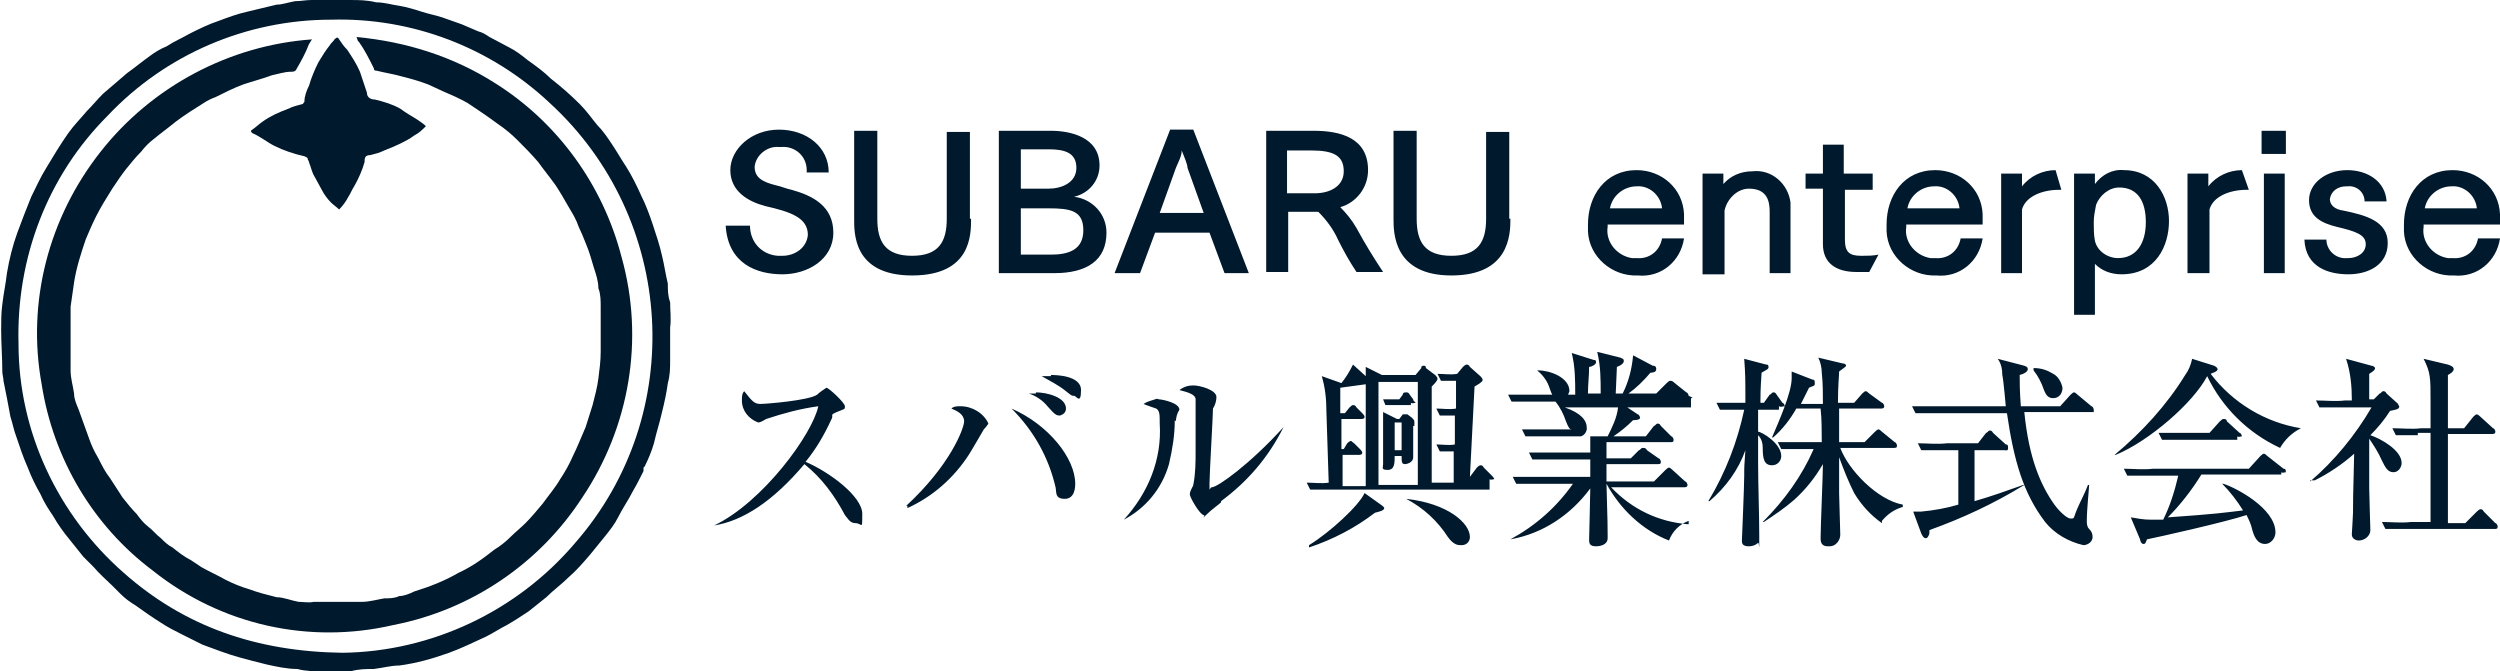
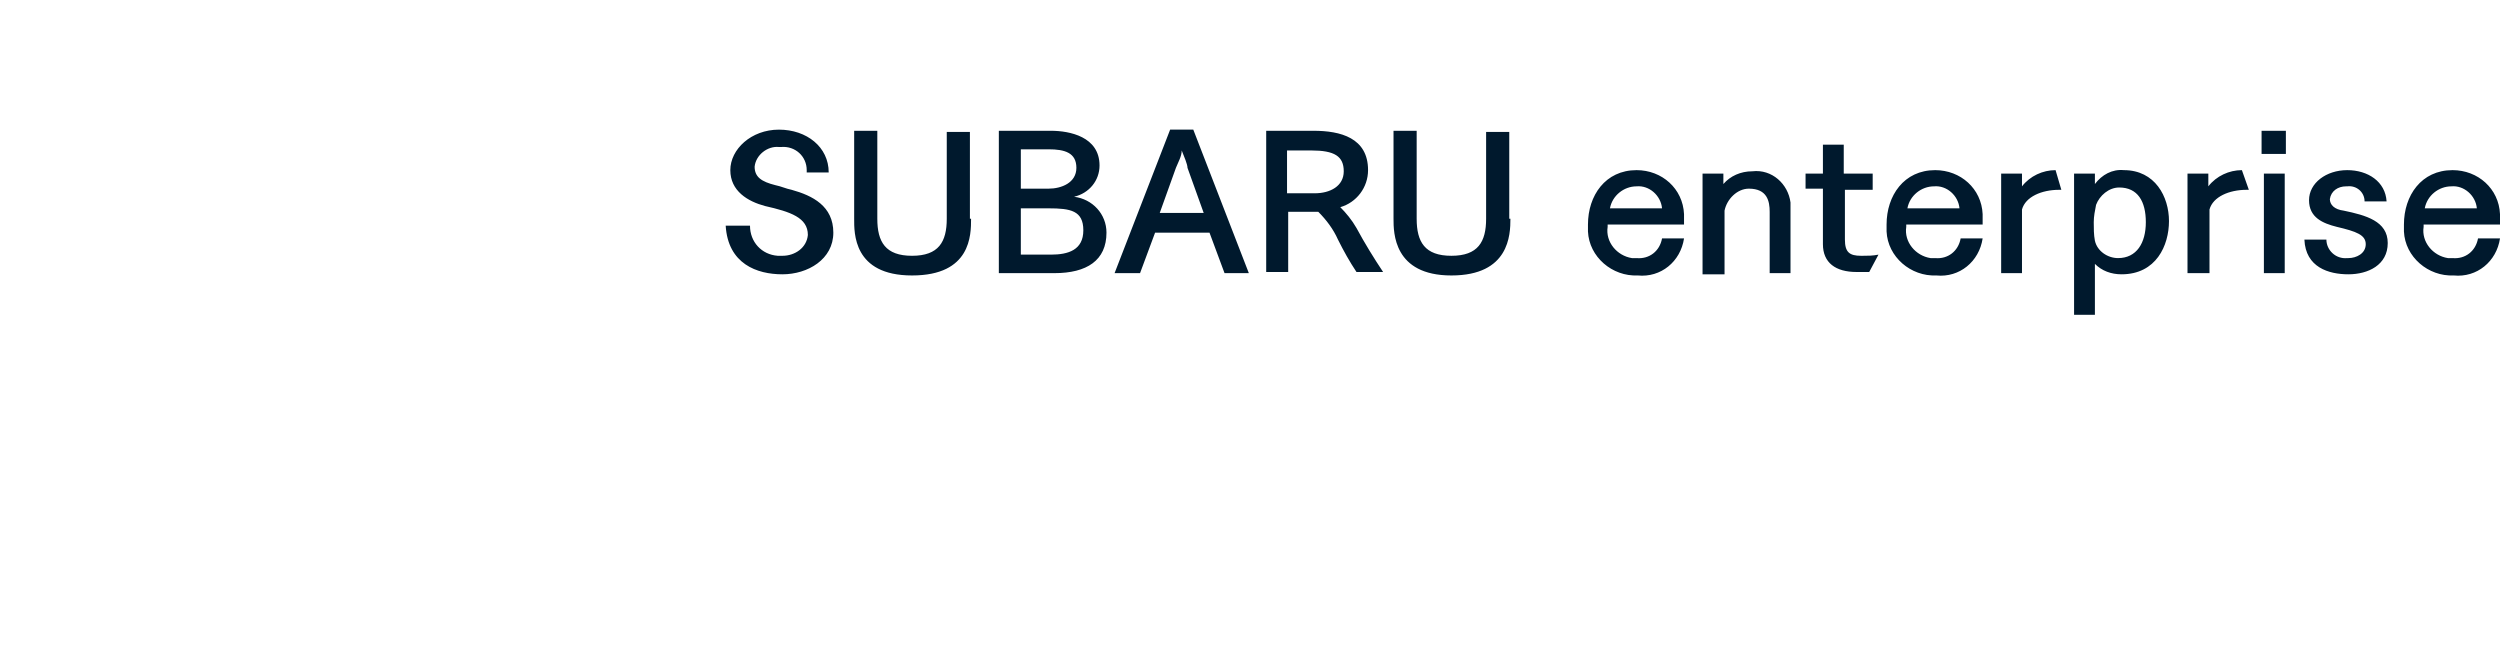
<svg xmlns="http://www.w3.org/2000/svg" id="_レイヤー_1" data-name="レイヤー_1" width="216" height="58" version="1.1" viewBox="0 0 216 58">
  <defs>
    <style>
      .st0 {
        fill: #00192d;
      }

      .st1 {
        fill: none;
      }

      .st2 {
        clip-path: url(#clippath);
      }
    </style>
    <clipPath id="clippath">
      <rect class="st1" width="216" height="58" />
    </clipPath>
  </defs>
  <g class="st2">
    <g id="_グループ_1487" data-name="グループ_1487">
-       <path id="_パス_787" data-name="パス_787" class="st0" d="M55.6,40.4c0,.1,0,.2,0,.3-.3.6-.6,1.2-.9,1.7-.4.8-.9,1.5-1.3,2.3-.3.6-.7,1.1-1.1,1.6-.4.5-.9,1.1-1.3,1.6-.6.7-1.2,1.4-1.9,2-.6.6-1.3,1.1-1.9,1.7l-1.5,1.2c-.6.4-1.2.8-1.9,1.2-.6.3-1.2.7-1.8,1-1.1.5-2.1,1-3.2,1.4-1.4.5-2.8.9-4.3,1.1-.7,0-1.4.2-2.2.3-.7,0-1.3,0-2,.2-.8,0-1.6,0-2.4,0-.7,0-1.5,0-2.2-.2-.9,0-1.8-.2-2.7-.4-.8-.2-1.6-.4-2.3-.6-1.1-.3-2.1-.7-3.2-1.1-.6-.3-1.2-.6-1.8-.9-.6-.3-1.2-.6-1.8-1-.8-.5-1.5-1-2.2-1.5-.5-.3-.9-.6-1.3-1l-.7-.7c-.5-.5-1.1-1-1.6-1.6l-.9-.9-1.2-1.5c-.5-.6-1-1.3-1.4-2-.4-.6-.8-1.2-1.1-1.9-.4-.7-.8-1.5-1.1-2.3-.4-.9-.7-1.8-1-2.7-.2-.5-.3-1.1-.5-1.7-.1-.5-.2-1.1-.3-1.6l-.3-1.5c0-.3-.1-.5-.1-.8,0-1.2-.1-2.4-.1-3.6,0-.7,0-1.5.1-2.2.1-.9.3-1.8.4-2.7.2-1.2.5-2.4.9-3.5.4-1.1.8-2.1,1.2-3.1.4-.8.8-1.7,1.3-2.5.6-1,1.2-2,1.9-3,.5-.7,1.1-1.3,1.6-1.9.5-.5.9-1,1.4-1.5l2.1-1.8c.7-.5,1.3-1,2-1.5.4-.3.9-.6,1.4-.8.6-.4,1.3-.7,2-1.1.8-.4,1.6-.8,2.5-1.1.8-.3,1.6-.6,2.5-.8.8-.2,1.7-.4,2.5-.6.5,0,1-.2,1.6-.3.5,0,.9-.1,1.4-.1h3.3c.8,0,1.5,0,2.3.2.7,0,1.3.2,2,.3.6.1,1.3.3,1.9.5.6.2,1.2.3,1.8.5s1.1.4,1.7.6c.5.2.9.4,1.4.6.4.1.7.3,1,.5.6.3,1.1.6,1.7.9.6.3,1.1.7,1.6,1.1.7.5,1.4,1,2,1.6.9.7,1.7,1.4,2.5,2.2.6.6,1,1.2,1.5,1.8.5.5.9,1.1,1.3,1.7.4.6.8,1.3,1.2,1.9.5.8.9,1.6,1.3,2.5.4.8.7,1.6,1,2.5.3.9.6,1.8.8,2.7.2.8.3,1.6.5,2.4,0,.5,0,1.1.2,1.6,0,.7.1,1.5,0,2.2v.8c0,.7,0,1.3,0,2,0,.7,0,1.3-.2,2-.1.8-.3,1.7-.5,2.5-.2.9-.5,1.8-.7,2.7-.2.7-.5,1.4-.8,2,0,0,0,0,0,0M29.6,56.4c7.7-.1,15.1-3.6,20.1-9.5,9.7-11.1,8.7-28-2.2-38-5.1-4.8-11.9-7.4-18.9-7.2-7.3,0-14.3,3-19.3,8.3C4.1,15.2,1.4,22.3,1.6,29.7c0,7.6,3.4,14.8,9.1,19.8,5.2,4.6,11.4,6.8,18.9,6.9" />
-       <path id="_パス_788" data-name="パス_788" class="st0" d="M27,3.4c-.1,0-.2.3-.3.4-.3.8-.7,1.5-1.1,2.2-.1.2-.3.2-.5.2-.5,0-1.1.2-1.6.3-.8.3-1.6.5-2.5.8-.8.3-1.6.7-2.4,1.1-.3.1-.7.3-1,.5-.8.5-1.6,1-2.4,1.6-.6.5-1.3,1-1.9,1.5-.4.3-.8.7-1.1,1.1-.5.5-.9,1-1.3,1.5-.4.5-.8,1.1-1.2,1.7-.5.8-1,1.6-1.4,2.4s-.6,1.3-.9,2c-.4,1.2-.8,2.4-1,3.7l-.3,2.1c0,.3,0,.7,0,1v2.9c0,.5,0,1.1,0,1.6,0,.7.2,1.3.3,2,0,.5.2.9.4,1.4.3.8.6,1.7.9,2.5.2.6.5,1.2.8,1.7.3.6.6,1.2,1,1.7.4.6.7,1.1,1.1,1.7.4.5.8,1,1.2,1.4.3.4.6.8,1,1.1.4.3.7.7,1.1,1,.3.3.6.6,1,.8.5.4,1,.8,1.6,1.1l.9.6c.7.4,1.4.7,2.1,1.1.6.3,1.3.6,2,.8.8.3,1.6.5,2.4.7.6,0,1.3.3,1.9.4.4,0,.9.1,1.3,0,.5,0,1,0,1.5,0h1.3c.5,0,.9,0,1.4,0,.6,0,1.3-.2,1.9-.3.4,0,.9,0,1.3-.2.4,0,.9-.2,1.3-.4,1.3-.4,2.6-.9,3.8-1.6,1.1-.5,2.1-1.2,3.1-2,.5-.3,1-.7,1.4-1.1.4-.4.9-.8,1.3-1.2.5-.5,1-1.1,1.5-1.7.5-.7,1.1-1.4,1.5-2.1.4-.6.8-1.3,1.1-2,.4-.8.7-1.6,1.1-2.5.2-.6.4-1.3.6-1.9.2-.8.4-1.5.5-2.3.1-.8.2-1.5.2-2.3,0-.6,0-1.2,0-1.8s0-1.4,0-2.1c0-.5,0-1.1-.2-1.6,0-.6-.2-1.2-.4-1.8-.2-.7-.4-1.4-.7-2.1-.2-.5-.4-1-.6-1.4-.2-.6-.5-1.1-.8-1.6-.4-.7-.8-1.4-1.2-2-.5-.7-1-1.3-1.5-2-.6-.7-1.2-1.3-1.8-1.9-.5-.5-1.1-1-1.7-1.4-.8-.6-1.7-1.2-2.6-1.8-.7-.4-1.4-.7-2.1-1-.4-.2-.9-.4-1.3-.6-.8-.3-1.5-.5-2.3-.7-.7-.2-1.4-.3-2.2-.5-.1,0-.2,0-.2-.2-.4-.8-.8-1.6-1.3-2.3-.1,0-.1-.2-.2-.4,4.3.4,8.4,1.7,12,4,5.4,3.4,9.3,8.8,10.9,15,2,7.1.7,14.7-3.4,20.8-3.7,5.7-9.6,9.7-16.3,11-7.3,1.7-14.9,0-20.8-4.7-5.2-3.9-8.6-9.7-9.6-16.1-1.3-7.1.6-14.4,5.1-20.1C13.1,7.5,19.8,3.9,27,3.4h0" />
-       <path id="_パス_789" data-name="パス_789" class="st0" d="M36.8,10.9c-.3.3-.6.6-1,.8-.4.3-.8.5-1.2.7-.4.2-.9.4-1.4.6-.4.2-.8.3-1.2.4-.5,0-.5.3-.5.6-.2.7-.5,1.4-.9,2.1-.2.3-.3.6-.5.9-.2.4-.5.8-.8,1.1-.2-.2-.5-.4-.7-.6-.3-.3-.6-.7-.8-1.1-.2-.4-.4-.7-.6-1.1-.2-.3-.3-.7-.4-1-.1-.2-.1-.4-.2-.5,0-.2-.1-.2-.3-.3-.9-.2-1.8-.5-2.6-.9-.6-.3-1.2-.8-1.9-1.1-.1-.1-.2-.2,0-.3.3-.2.6-.5.9-.7.7-.5,1.4-.8,2.2-1.1.4-.2.8-.3,1.2-.4.1,0,.1-.1.2-.2,0-.5.2-1,.4-1.4.2-.7.5-1.4.8-2,.3-.5.6-1,1-1.5.1-.2.3-.3.4-.5.2-.2.3-.2.4,0,.2.3.4.6.7.9.4.6.8,1.2,1.1,1.9.2.6.4,1.2.6,1.8,0,.4.3.6.7.6.8.2,1.5.4,2.2.8.4.3.9.6,1.4.9.3.2.6.4.8.6" />
      <path id="_パス_790" data-name="パス_790" class="st0" d="M69.7,14.7c0-1.2-1-2.1-2.2-2,0,0-.1,0-.2,0-1-.1-2,.7-2.1,1.7,0,.9.6,1.3,1.8,1.6.5.1.9.3,1.4.4,1.8.5,3.6,1.4,3.6,3.7s-2.2,3.6-4.4,3.6-4.7-.9-4.9-4.2h2.1c0,1.4,1,2.5,2.4,2.6.1,0,.3,0,.4,0,1.1,0,2.1-.7,2.2-1.8,0,0,0,0,0,0,0-1.5-1.5-2-3.7-2.5-1.5-.4-3-1.3-3-3.1s1.8-3.5,4.2-3.5,4.3,1.5,4.3,3.7h-1.9ZM83.9,18.9c0,1.4,0,4.9-5.1,4.9s-5-3.7-5-4.9v-7.6h2v7.6c0,2,.7,3.2,3,3.2s3-1.2,3-3.2v-7.5h2v7.5h0ZM90.8,11.3c1.6,0,4.2.5,4.2,3,0,1.3-.9,2.4-2.2,2.7,1.6.2,2.8,1.5,2.8,3.1,0,2.4-1.7,3.5-4.5,3.5h-4.8v-12.3h4.5ZM88.2,12.9v3.4h2.4c1.1,0,2.4-.5,2.4-1.8s-1-1.6-2.4-1.6h-2.4ZM88.2,17.9v4.1h2.6c1.5,0,2.8-.4,2.8-2.1s-1.1-1.9-3-1.9h-2.4ZM107.9,23.6h-2.1l-1.3-3.5h-4.7l-1.3,3.5h-2.2l4.8-12.4h2l4.8,12.4M100.2,18.4h3.8l-1.4-3.9c0-.3-.3-1-.5-1.5,0,.5-.3,1-.5,1.5l-1.4,3.9ZM113.5,11.3c2.3,0,4.7.6,4.7,3.4,0,1.5-1,2.8-2.4,3.2.5.5,1,1.1,1.4,1.8.7,1.3,1.5,2.6,2.3,3.8h-2.3c-.6-.9-1.1-1.8-1.6-2.8-.4-.9-1-1.7-1.7-2.4h-2.6v5.2h-1.9v-12.2h4.1ZM111.2,12.9v3.8h2.4c1.3,0,2.5-.6,2.5-1.9s-.8-1.8-2.8-1.8h-2.1ZM130.5,18.9c0,1.4-.1,4.9-5.1,4.9s-5-3.7-5-4.9v-7.6h2v7.6c0,2,.7,3.2,3,3.2s3-1.2,3-3.2v-7.5h2v7.5h.1ZM145.4,19.4h-6.5v.2c-.2,1.3.8,2.5,2.1,2.7.1,0,.3,0,.4,0,1.1.1,2-.6,2.2-1.7h1.9c-.3,2-2,3.4-4,3.2-2.2.1-4.2-1.6-4.3-3.8,0-.2,0-.4,0-.6,0-2.5,1.5-4.7,4.2-4.7,2.2,0,4,1.6,4.1,3.8,0,.1,0,.3,0,.4v.5h0ZM143.6,18c-.1-1.1-1.1-2-2.2-1.9-1.1,0-2.1.8-2.3,1.9h4.5ZM154.8,23.6h-1.9v-5.3c0-.9-.2-2-1.8-2-1,0-1.9.9-2.1,1.9v5.5h-1.9v-8.7h1.8v.9c.6-.7,1.5-1.1,2.5-1.1,1.7-.2,3.1,1.1,3.3,2.7,0,.2,0,.3,0,.5v5.6h0ZM161.9,16.4h-2.5v4.3c0,1.1.4,1.4,1.4,1.4h.1c.5,0,.9,0,1.4-.1l-.8,1.5h-1.1c-1.8,0-2.9-.8-2.9-2.4v-4.8h-1.5v-1.3h1.5v-2.5h1.8v2.5h2.5v1.4h.1ZM171.2,19.4h-6.5v.2c-.2,1.3.8,2.5,2.1,2.7.1,0,.3,0,.4,0,1.1.1,2-.6,2.2-1.7h1.9c-.3,2-2,3.4-4,3.2-2.2.1-4.2-1.6-4.3-3.8,0-.2,0-.4,0-.6,0-2.5,1.5-4.7,4.2-4.7,2.2,0,4,1.6,4.1,3.8,0,.1,0,.3,0,.4v.5h0ZM169.3,18c-.1-1.1-1.1-2-2.2-1.9-1.1,0-2.1.8-2.3,1.9h4.5ZM178.1,16.4h-.2c-1.5,0-2.9.6-3.2,1.7v5.5h-1.8v-8.6h1.8v1.1c.7-.9,1.8-1.4,2.9-1.4l.5,1.7ZM181,15.9c.6-.8,1.5-1.3,2.5-1.2,2.7,0,3.9,2.3,3.9,4.4s-1.1,4.6-4.1,4.6c-.9,0-1.7-.3-2.3-.9v4.4h-1.8v-12.2h1.8v.9ZM181.1,17.7c-.1.5-.2,1-.2,1.5,0,.5,0,1.1.1,1.6.2.9,1.1,1.5,2,1.5,1.6,0,2.4-1.3,2.4-3.1s-.7-3-2.3-3c-.9,0-1.7.7-2,1.5M194.3,16.4h-.2c-1.5,0-2.9.6-3.2,1.7v5.5h-1.9v-8.6h1.8v1.1c.7-.9,1.8-1.4,2.9-1.4l.6,1.7ZM197.5,13.3h-2.1v-2h2.1v2ZM197.4,23.6h-1.8v-8.6h1.8v8.6ZM204.3,17.4c0-.8-.7-1.4-1.5-1.3,0,0,0,0-.1,0-.7,0-1.3.4-1.4,1.1,0,0,0,0,0,0,0,.5.4.9,1.2,1,1.9.4,3.8.9,3.8,2.8s-1.7,2.7-3.4,2.7-3.7-.6-3.8-3h1.9c0,.9.8,1.7,1.8,1.6,0,0,0,0,.1,0,.7,0,1.5-.4,1.5-1.2s-.8-1.1-2.5-1.5c-1.2-.3-2.4-.8-2.4-2.3s1.5-2.6,3.3-2.6,3.3,1,3.4,2.7h-1.9ZM215.9,19.4h-6.5v.2c-.2,1.3.8,2.5,2.1,2.7.1,0,.3,0,.4,0,1.1.1,2-.6,2.2-1.7h1.9c-.3,2-2,3.4-4,3.2-2.2.1-4.2-1.6-4.3-3.8,0-.2,0-.4,0-.6,0-2.5,1.5-4.7,4.2-4.7,2.2,0,4,1.6,4.1,3.8,0,.1,0,.3,0,.4v.5h0ZM214,18c-.1-1.1-1.1-2-2.2-1.9-1.1,0-2.1.8-2.3,1.9h4.5Z" />
-       <path id="_パス_791" data-name="パス_791" class="st0" d="M73.9,45.2c-.5,0-.7-.5-.9-.7-.9-1.7-2-3.2-3.5-4.4-2.7,3.2-5.3,4.9-7.8,5.3h0c4.2-2,8.5-7.9,9-10.3-1.5.2-3,.6-4.5,1.1-.5.3-.6.3-.7.3-.8-.3-1.4-1-1.4-1.9,0-.3,0-.6.2-.8.7.9.9,1.1,1.4,1.1s4.2-.3,4.9-.8c.2-.2.5-.4.8-.6.2,0,1.6,1.3,1.6,1.6s0,.2-.7.5-.2.2-.5.7c-.6,1.3-1.3,2.5-2.2,3.6,2.1.9,4.9,3,4.9,4.5s0,.8-.6.8M78.3,43.7c3.8-3.5,5-6.7,5-7.3s-.6-.9-1.1-1.1c.2-.2.5-.2.8-.2,1,0,2,.6,2.4,1.5,0,0-.2.3-.4.5,0,0-1.1,1.9-1.3,2.2-1.3,2-3.1,3.6-5.3,4.6v-.2ZM92.9,41.8c0,.2,0,1.3-.9,1.3s-.7-.6-.8-1c-.6-2.6-1.9-4.9-3.8-6.8,3.2,1.4,5.5,4.3,5.5,6.5M89.5,33.9c.9,0,2.6.4,2.6,1.4,0,.3-.2.5-.5.6-.3,0-.4,0-1.1-.8-.4-.5-1-.9-1.6-1.1.3,0,.4,0,.6,0M90.8,32.4c.3,0,2.6,0,2.6,1.3s-.4.5-.6.5-.2,0-.7-.4c-.6-.5-1.4-.9-2.1-1.3.3,0,.4,0,.8,0M101.5,36.3c0,1.3-.2,2.5-.5,3.8-.6,2.1-2,3.8-3.9,4.8h0c2.1-2.3,3.3-5.2,3.1-8.3,0-.8,0-1.1-.3-1.3,0,0-.9-.3-1.1-.4.3-.2.7-.3,1-.4,0,0,.2-.1.3,0,.3,0,1.8.3,1.8.9-.2.3-.3.7-.3,1M105.5,43.4c-.2.2-.8.6-1.3,1.1s0,0-.2,0c-.3,0-1.2-1.5-1.2-1.8s.3-.7.3-.8c.2-1,.2-2,.2-3,0-.5,0-4.2,0-4.4,0-.4-.6-.6-1.4-.8.4-.3.8-.4,1.2-.4.6,0,2,.4,2,1,0,.3-.1.7-.3,1,0,.7-.3,5.6-.3,6.5s0,.3.2.3c.5,0,3.3-2,6.2-5.2h0c-1.3,2.6-3.1,4.7-5.4,6.4h0ZM128.7,42.3h-13.6c-.6,0-1.3,0-1.9,0l-.3-.6c.6,0,1.3.1,1.9,0l-.2-6.2c0-1-.1-2-.4-3l1.7.6c.4-.5.7-1,1-1.6l1.1,1c0-.3,0-.5,0-.8l1.4.7h2.9l.5-.6c0-.1,0-.2.2-.2.1,0,.2,0,.2.2l.8.6c0,0,.2.2.2.3s0,.2-.5.7v8.3h1.9v-2.7c-.6,0-.9,0-1.2,0l-.3-.6c.5,0,1.1.1,1.6,0v-2.5c-.4,0-.8,0-1.3,0l-.3-.6c.6,0,1.1.1,1.7,0v-2.4c-.4,0-.8,0-1.3,0l-.3-.6c.6,0,1.1.1,1.7,0l.5-.6c0,0,.2-.2.3-.2s.2,0,.3.2l.9.8c0,0,.2.2.2.3s0,.2-.7.6l-.4,7.8h0l.6-.8c0,0,.2-.2.3-.2s.2,0,.3.2l.7.7q.2.2.2.3c-.1,0-.3.1-.4,0M118.8,44.3c-1.7,1.3-3.6,2.3-5.7,3v-.2c1.8-1.1,4.3-3.4,4.8-4.5l1.4,1c0,0,.3.2.3.3,0,.2-.4.3-.8.4M118,35.7v-2.5c-.7.1-1.5.2-2.2.3v2.2h.4l.4-.5q.2-.2.3-.2c.1,0,.2,0,.3.2l.5.5c0,0,.2.2.2.3,0,.2-.2.2-.3.2h-1.7v2.6h.2l.3-.5c0,0,.2-.2.3-.2s0,0,.3.2l.5.5c0,0,.2.2.2.3,0,.2-.2.2-.3.2h-1.4v2.7h2v-6.3ZM122.5,33h-3.4v8.9h3.4v-8.9ZM121.9,35h-2.2l-.2-.5c.2,0,.6,0,.7,0h.7l.3-.4c0-.2.2-.2.3-.2s.2,0,.3.2l.3.4c0,.2.2.2.2.3-.1,0-.3.1-.4,0M122.1,36.8c0,.9,0,1.8,0,2.7,0,.5-.6.6-.7.6-.3,0-.3-.2-.3-.7h-.6c0,.6,0,1.2-.6,1.2s-.4-.2-.4-.5,0-.8,0-1v-2.2c0-.4,0-.9,0-1.3l1.2.6h.2l.3-.4q0,0,.2,0c0,0,.1,0,.2,0l.4.3q.2.2.2.3c0,0,0,.3,0,.4M121.1,36.5h-.6v2.4h.6v-2.4ZM126.2,47.1c-.2,0-.6,0-1.1-.7-.9-1.4-2.1-2.5-3.6-3.3h0c3.6.4,5.5,2.1,5.5,3.3,0,.4-.3.7-.7.7,0,0,0,0,0,0M146.1,35.2h-5.5l.9.6c.1,0,.2.2.2.3,0,.2-.5.2-.6.2-.5.5-1.1,1-1.7,1.4h2.8l.7-.9c.1,0,.2-.2.3-.2s.2,0,.3.2l.9.9c.1,0,.2.2.2.3,0,.2-.1.2-.3.2h-5.5v1.4h2.1l.7-.7c.1,0,.2-.2.3-.2.2,0,.3,0,.4.2l1,.7c.1,0,.2.2.2.3,0,.2-.1.2-.3.2h-4.4v1.5h4.1l1-1q.2-.2.3-.2c.1,0,.3.2.3.2l1.1,1c.1,0,.2.2.2.3,0,.2-.2.2-.3.2h-6.3c1.8,1.9,4.1,3,6.7,3.2v-.3c-.8.3-1.4.9-1.7,1.7-2.3-.9-4.2-2.7-5.4-4.9.1,3.4.1,3.8.1,4.4v.3c0,.6-.7.7-1,.7-.6,0-.6-.3-.6-.6s.1-3.8.1-4.4c-1.7,2.3-4.1,3.9-6.9,4.4h0c2.2-1.2,4-2.8,5.4-4.8h-3c-1.1,0-1.4,0-1.9,0l-.3-.6c1,0,2.3,0,2.5,0h4.2v-1.5h-3.1c-.6,0-1.3,0-1.9,0l-.3-.6c1.1,0,2.3,0,2.5,0h2.8v-1.4h-3.7c-1.1,0-1.4,0-1.9,0l-.3-.6c1.1,0,2.3,0,2.5,0h1.8c-.2,0-.3-.2-.5-.7-.2-.6-.5-1.2-.9-1.7h-1.9c-.6,0-1.3,0-1.9,0l-.3-.6c1,0,2.3,0,2.5,0h3.3c0-1.2,0-2.4-.3-3.6l1.9.6c.1,0,.2,0,.2.2,0,.2-.4.4-.6.4,0,.8-.1,1.5-.1,2.3h1.1c0-1.2,0-2.4-.3-3.6l2,.5c.2.1.3.1.3.3s-.3.4-.6.5c0,.2-.1,2.2-.1,2.3h.6c.5-1,.8-2.1.9-3.3l1.7.9c.1,0,.3,0,.3.3s-.4.3-.5.3c-.6.7-1.2,1.3-1.9,1.8h2.4l.9-.9q.2-.2.3-.2c.1,0,.2,0,.4.2l1,.8c.1,0,.2.2.2.3.5.2.3.2.2.2ZM134.8,34.6c-.5,0-.7-.4-1-1.3-.2-.5-.6-1-1-1.3h.1c1,0,2.7.6,2.7,1.8-.1.3-.3.8-.8.8M135.2,35.2c1.4.5,1.9,1.1,1.9,1.8,0,.3-.2.6-.5.7h2.3c.4-.8.8-1.6.9-2.5h-4.6ZM153.7,35.4h-1.8v1.9c.3,0,2,1,2,2.1,0,.4-.3.8-.8.8,0,0,0,0,0,0-.7,0-.8-.6-.8-1.5,0-.4-.1-.8-.4-1.1v2.4c0,1.8.1,4.5.1,6.3s0,.5-.1.6c-.2.2-.5.3-.8.3-.6,0-.6-.3-.6-.5,0,0,.2-4.7.2-5.6s0-.7.1-2.2c-.6,1.7-1.7,3.2-3.1,4.4h-.1c1.5-2.5,2.5-5.1,3.1-7.9-.7,0-1.4,0-2.1,0l-.3-.6c1,0,2.2,0,2.5,0,0-2.2,0-2.4-.1-3.8l1.9.5c.1,0,.2,0,.2.2,0,.2-.1.2-.6.5-.1,1.4-.1,2.1-.1,2.6h.3l.5-.7c.1,0,.2-.2.3-.2s.2,0,.3.2l.5.7c.1,0,.2.2.2.3-.2,0-.3.1-.5,0h0ZM162.6,45.2c-1-.7-1.8-1.6-2.4-2.6-.5-1-.9-2-1.3-3.1v3.1c0,.6.1,3.1.1,3.6,0,.5-.4,1-.9,1,0,0-.1,0-.2,0-.6,0-.6-.5-.6-.7,0-1,.2-5.5.2-6.4-.7,1.2-1.5,2.2-2.5,3.1-.8.7-1.7,1.3-2.6,1.9h-.1c1.9-1.9,3.4-4,4.4-6.3h-.9c-.6,0-1.3,0-1.9,0l-.3-.6c1.1,0,2.3,0,2.5,0h1.3c0-.7,0-2.1-.1-2.9h-2.1c-.5.9-1.2,1.8-2,2.5h-.1c.6-1.4,1.7-3.9,1.7-5.1v-.6l1.8.7c.1,0,.2,0,.2.3s-.1.2-.5.4l-.7,1.4h1.9c0-.9,0-1.8-.1-2.7,0-.4-.1-.9-.3-1.3l2.1.5c.2,0,.3.1.3.2s-.5.4-.6.5c0,.4-.1,1.1-.1,2.7h1.4l.7-.8q.2-.2.3-.2t.3.2l1.1.8c.1,0,.2.2.2.3,0,.2-.2.2-.3.2h-3.6v2.9h2.2l.9-.9q.2-.2.3-.2.1,0,.3.2l1.1.9c.1,0,.2.2.2.3,0,.2-.1.2-.3.2h-4.6c.7,1.9,3.2,4.5,5.4,4.9v.2c-.7.2-1.3.6-1.8,1.2h0ZM166.7,46.1c-.1.3-.2.4-.3.4-.2,0-.3-.2-.4-.4l-.7-1.9c.2,0,.4,0,.7,0,1.1-.1,2.2-.3,3.2-.6v-4.7h-1.3c-1.2,0-1.5,0-1.9,0l-.3-.6c.8,0,1.7.1,2.5,0h2.7l.7-.9c.1,0,.2-.2.3-.2s.2,0,.3.2l1.1,1c.1,0,.2,0,.2.3s-.2.2-.3.2h-2.6v4.4c1.4-.4,2.8-.9,4.2-1.4h.1c-2.6,1.6-5.4,2.9-8.2,3.9M180.9,35.6h-6c.4,4,1.4,6.3,2.6,8,.2.3,1,1.2,1.4,1.2s.2,0,.6-.9c.3-.7.6-1.2.9-2h.1c0,.3-.2,2.1-.2,3.1,0,.2,0,.5.2.7.2.2.3.4.3.7,0,.4-.4.7-.8.7-1.3-.3-2.5-1-3.3-2-1.9-2.5-2.7-5.3-3.3-9.4h-6c-.6,0-1.3,0-1.9,0l-.3-.6c1.1,0,2.3,0,2.5,0h5.6c0,0-.2-2.3-.3-2.7,0-.5-.1-1-.4-1.4l2.3.6c.3.1.3.2.3.3,0,.2-.3.4-.7.5,0,.6,0,1.4.1,2.7h3.4l.9-1q.2-.2.3-.2.1,0,.3.2l1.2,1c.1,0,.2.2.2.3h0ZM177.4,34.4c-.4,0-.6-.2-.8-.7-.2-.6-.5-1.2-.9-1.7v-.2c.7,0,1.2.2,1.7.5.4.2.7.7.8,1.2,0,.5-.3.9-.8.9h0ZM197,38.7c-2.8-1.3-5-3.5-6.3-6.2-1.2,2.3-5,5.6-7.9,6.8h-.1c2.4-2,4.5-4.3,6.1-6.9.3-.4.5-.9.6-1.4l1.9.6c.2.1.3.2.3.3,0,.2-.4.3-.6.4,1.9,2.5,4.7,4.2,7.8,4.7h0c-.8.4-1.4,1-1.8,1.7M197.1,41h-6.9c-.8,1.3-1.8,2.6-2.9,3.7,4.3-.3,4.8-.4,6.5-.6-.5-.8-1.1-1.6-1.8-2.3h.1c1,.3,4.5,2.1,4.5,4.2,0,.5-.4,1-.9,1-.6,0-.9-.5-1.1-1.2-.1-.5-.3-.9-.5-1.3-1.8.6-7.6,1.9-8.6,2.1-.1.2-.1.4-.3.4s-.3-.3-.3-.4l-.8-1.9c.6.1,1.1.2,1.7.2.2,0,.8,0,1.1,0,.6-1.2,1-2.5,1.3-3.8h-2.5c-1.2,0-1.5,0-1.9,0l-.3-.6c.8,0,1.7.1,2.5,0h8.3l1-1.1q.2-.2.3-.2.1,0,.3.2l1.4,1.1c.1,0,.2,0,.2.3-.1,0-.3.1-.4,0h0ZM193.3,38h-4.6c-1.1,0-1.4,0-1.9,0l-.3-.6c1,0,2.3,0,2.5,0h1.9l.9-1q.2-.2.3-.2c.1,0,.3,0,.3.2l1.1,1c.1,0,.2.2.2.3-.1,0-.3.1-.4,0M199.6,41.6c2.1-1.8,3.9-4,5.3-6.4h-2.6c-.6,0-1.3,0-1.9,0l-.3-.6c.8,0,1.7.1,2.5,0h.6c0-1.2-.1-2.4-.5-3.6l2.2.6c.1,0,.3.1.3.2,0,.2-.2.3-.5.5v2.2h.4l.5-.5c.1,0,.2-.2.3-.2s.2,0,.3.2l1,.9c0,0,0,.1.1.2,0,.3-.4.3-.8.4-.5.8-1.1,1.5-1.7,2.1.9.3,2.7,1.3,2.7,2.4,0,.4-.3.8-.7.8-.5,0-.7-.4-1-1-.3-.7-.7-1.3-1.1-1.9v4.3c0,.6.1,3.4.1,3.6,0,.5-.5.9-1,.9,0,0,0,0,0,0-.3,0-.6-.2-.6-.5,0,0,0,0,0-.1,0,0,.1-1.6.1-1.8,0-.9,0-1.3.1-5.1-1,.9-2.2,1.7-3.4,2.3h-.4ZM208.9,37.6c-1.1,0-1.4,0-1.9,0l-.3-.6c.8,0,1.7.1,2.5,0h.8v-2.3c0-2.1,0-2.5-.6-3.7l2.1.5c.3.1.5.2.5.4s-.3.4-.5.5v4.6h1.4l.8-1q.2-.2.3-.2c.1,0,.3.2.3.2l1.1,1c.1,0,.2.2.2.3,0,.2-.2.2-.3.2h-3.8v7.7h1.5l1-1q.2-.2.3-.2c.1,0,.2,0,.3.2l1,1c.1,0,.2.2.2.3,0,.2-.1.2-.3.2h-7.5c-1.1,0-1.4,0-1.9,0l-.3-.6c.8,0,1.7.1,2.5,0h1.7v-7.7h-1.1v-.2Z" />
    </g>
  </g>
</svg>